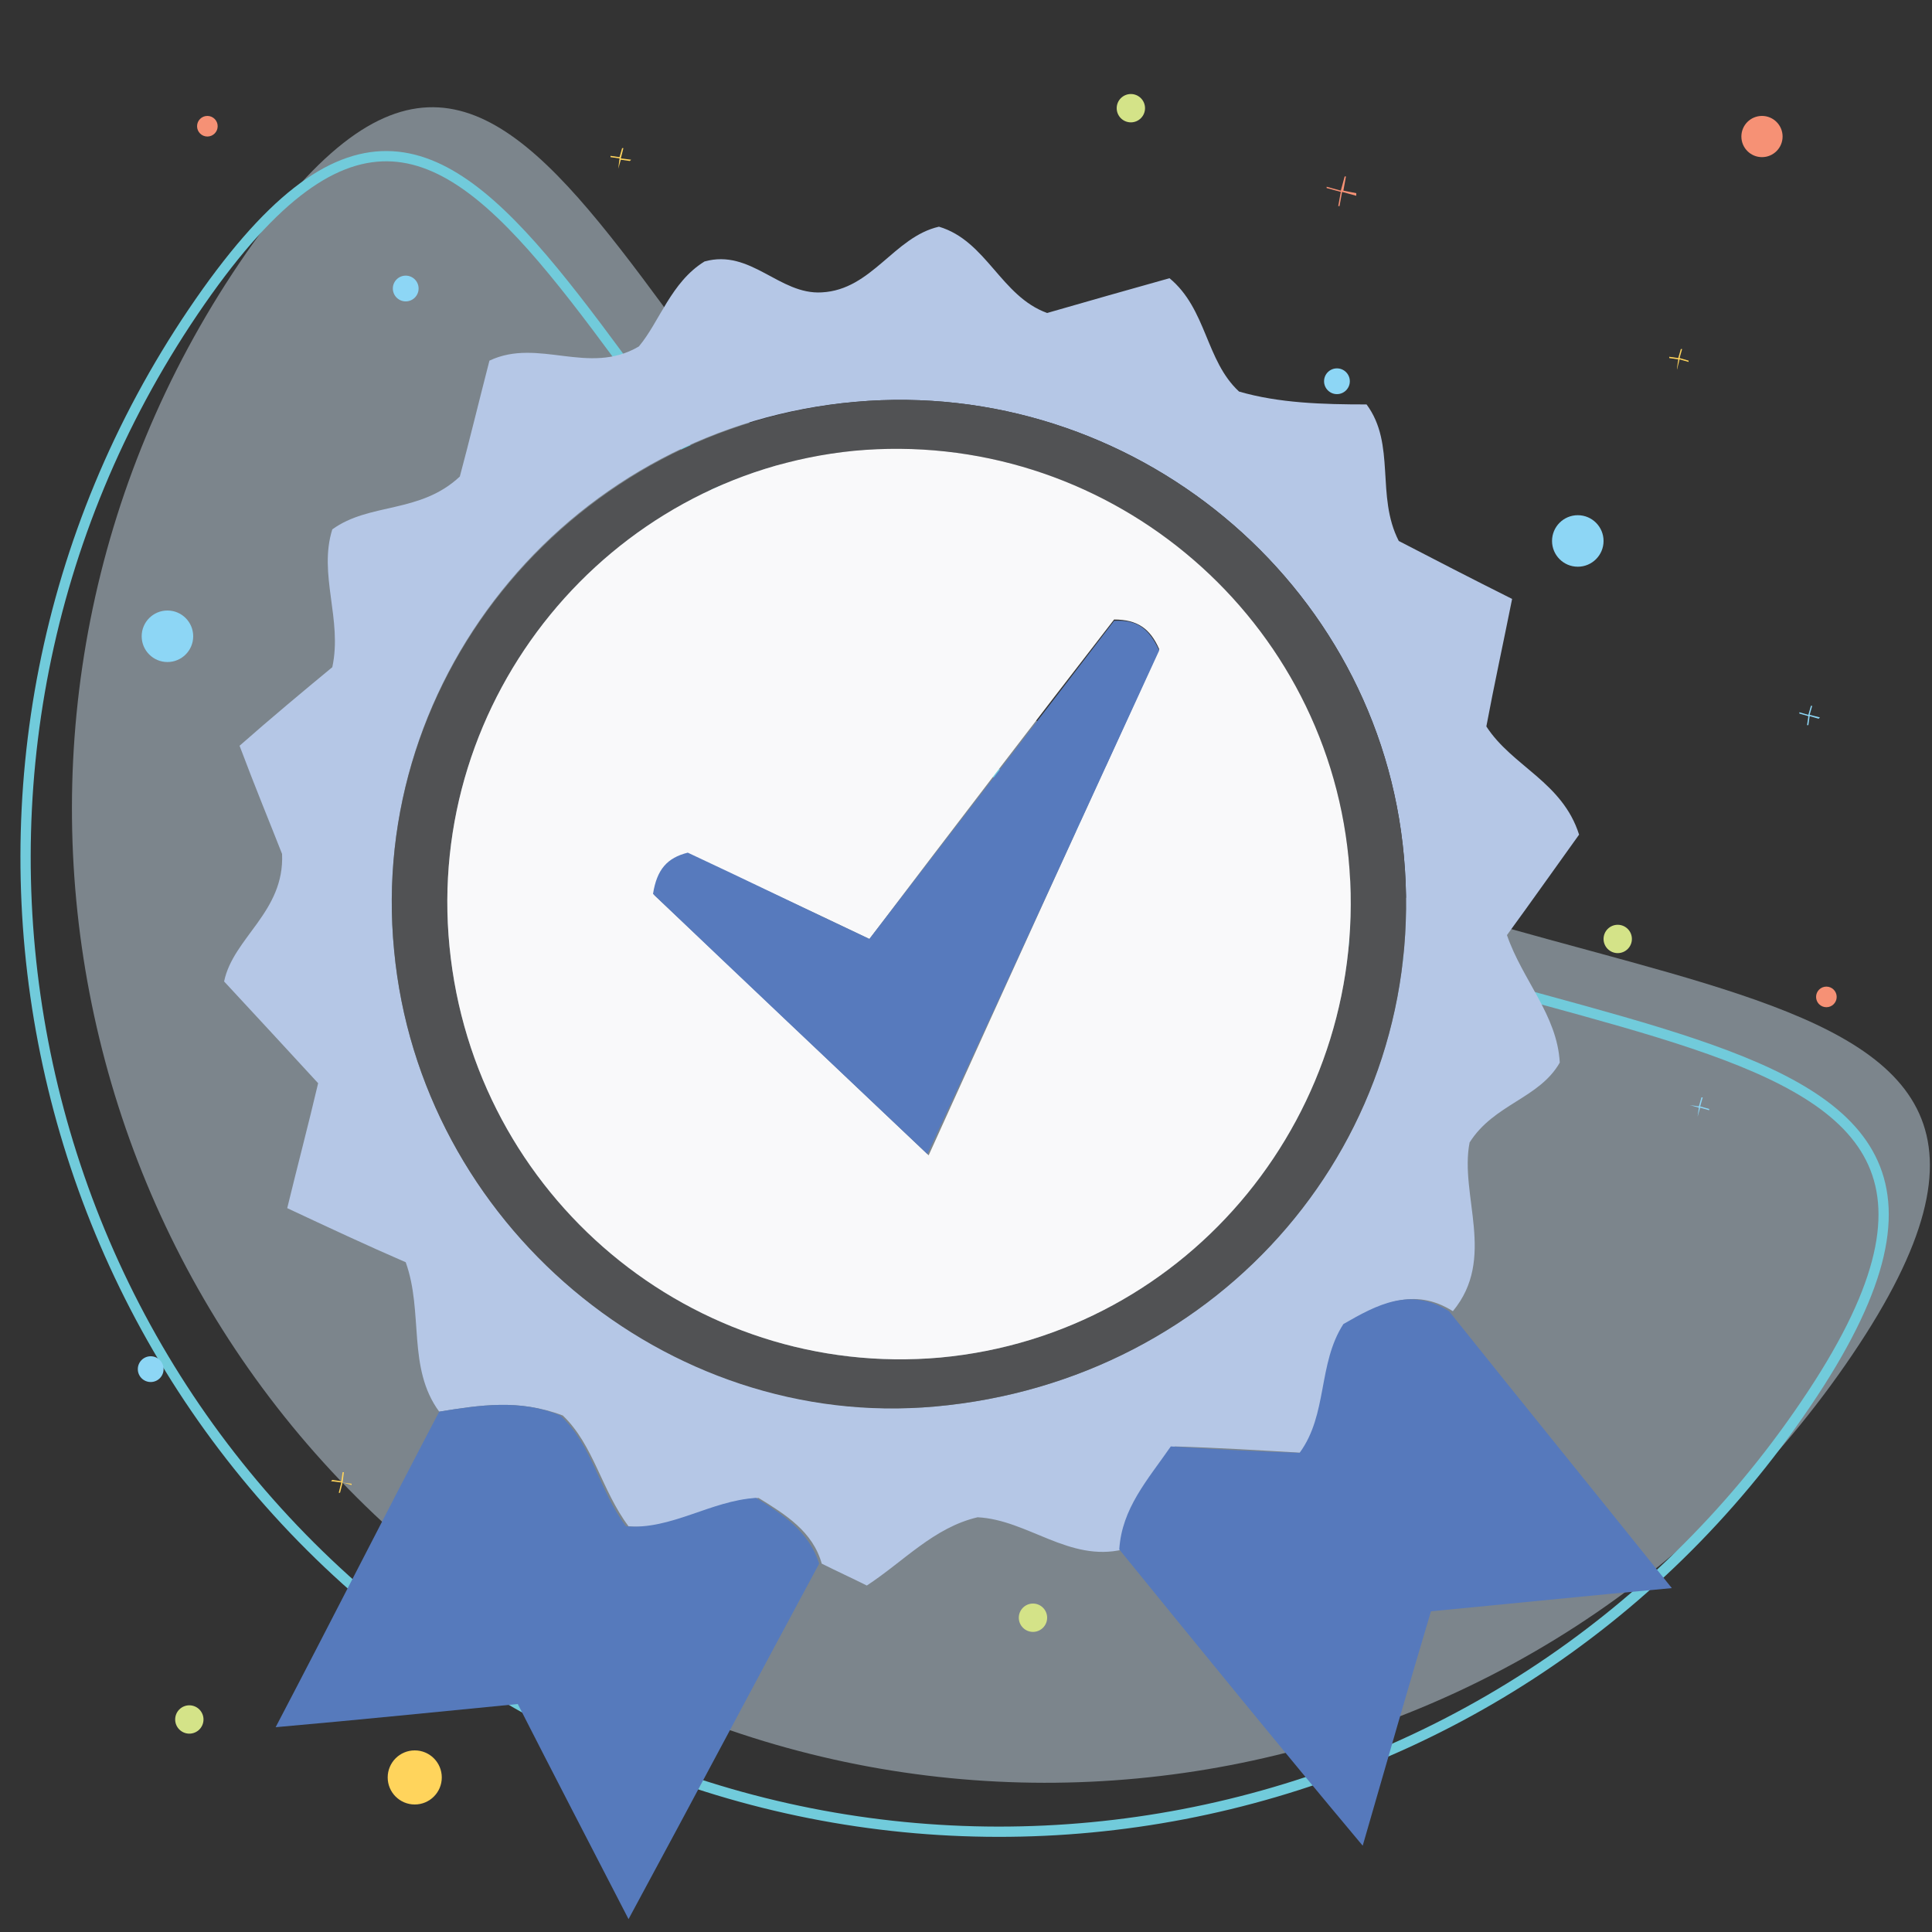
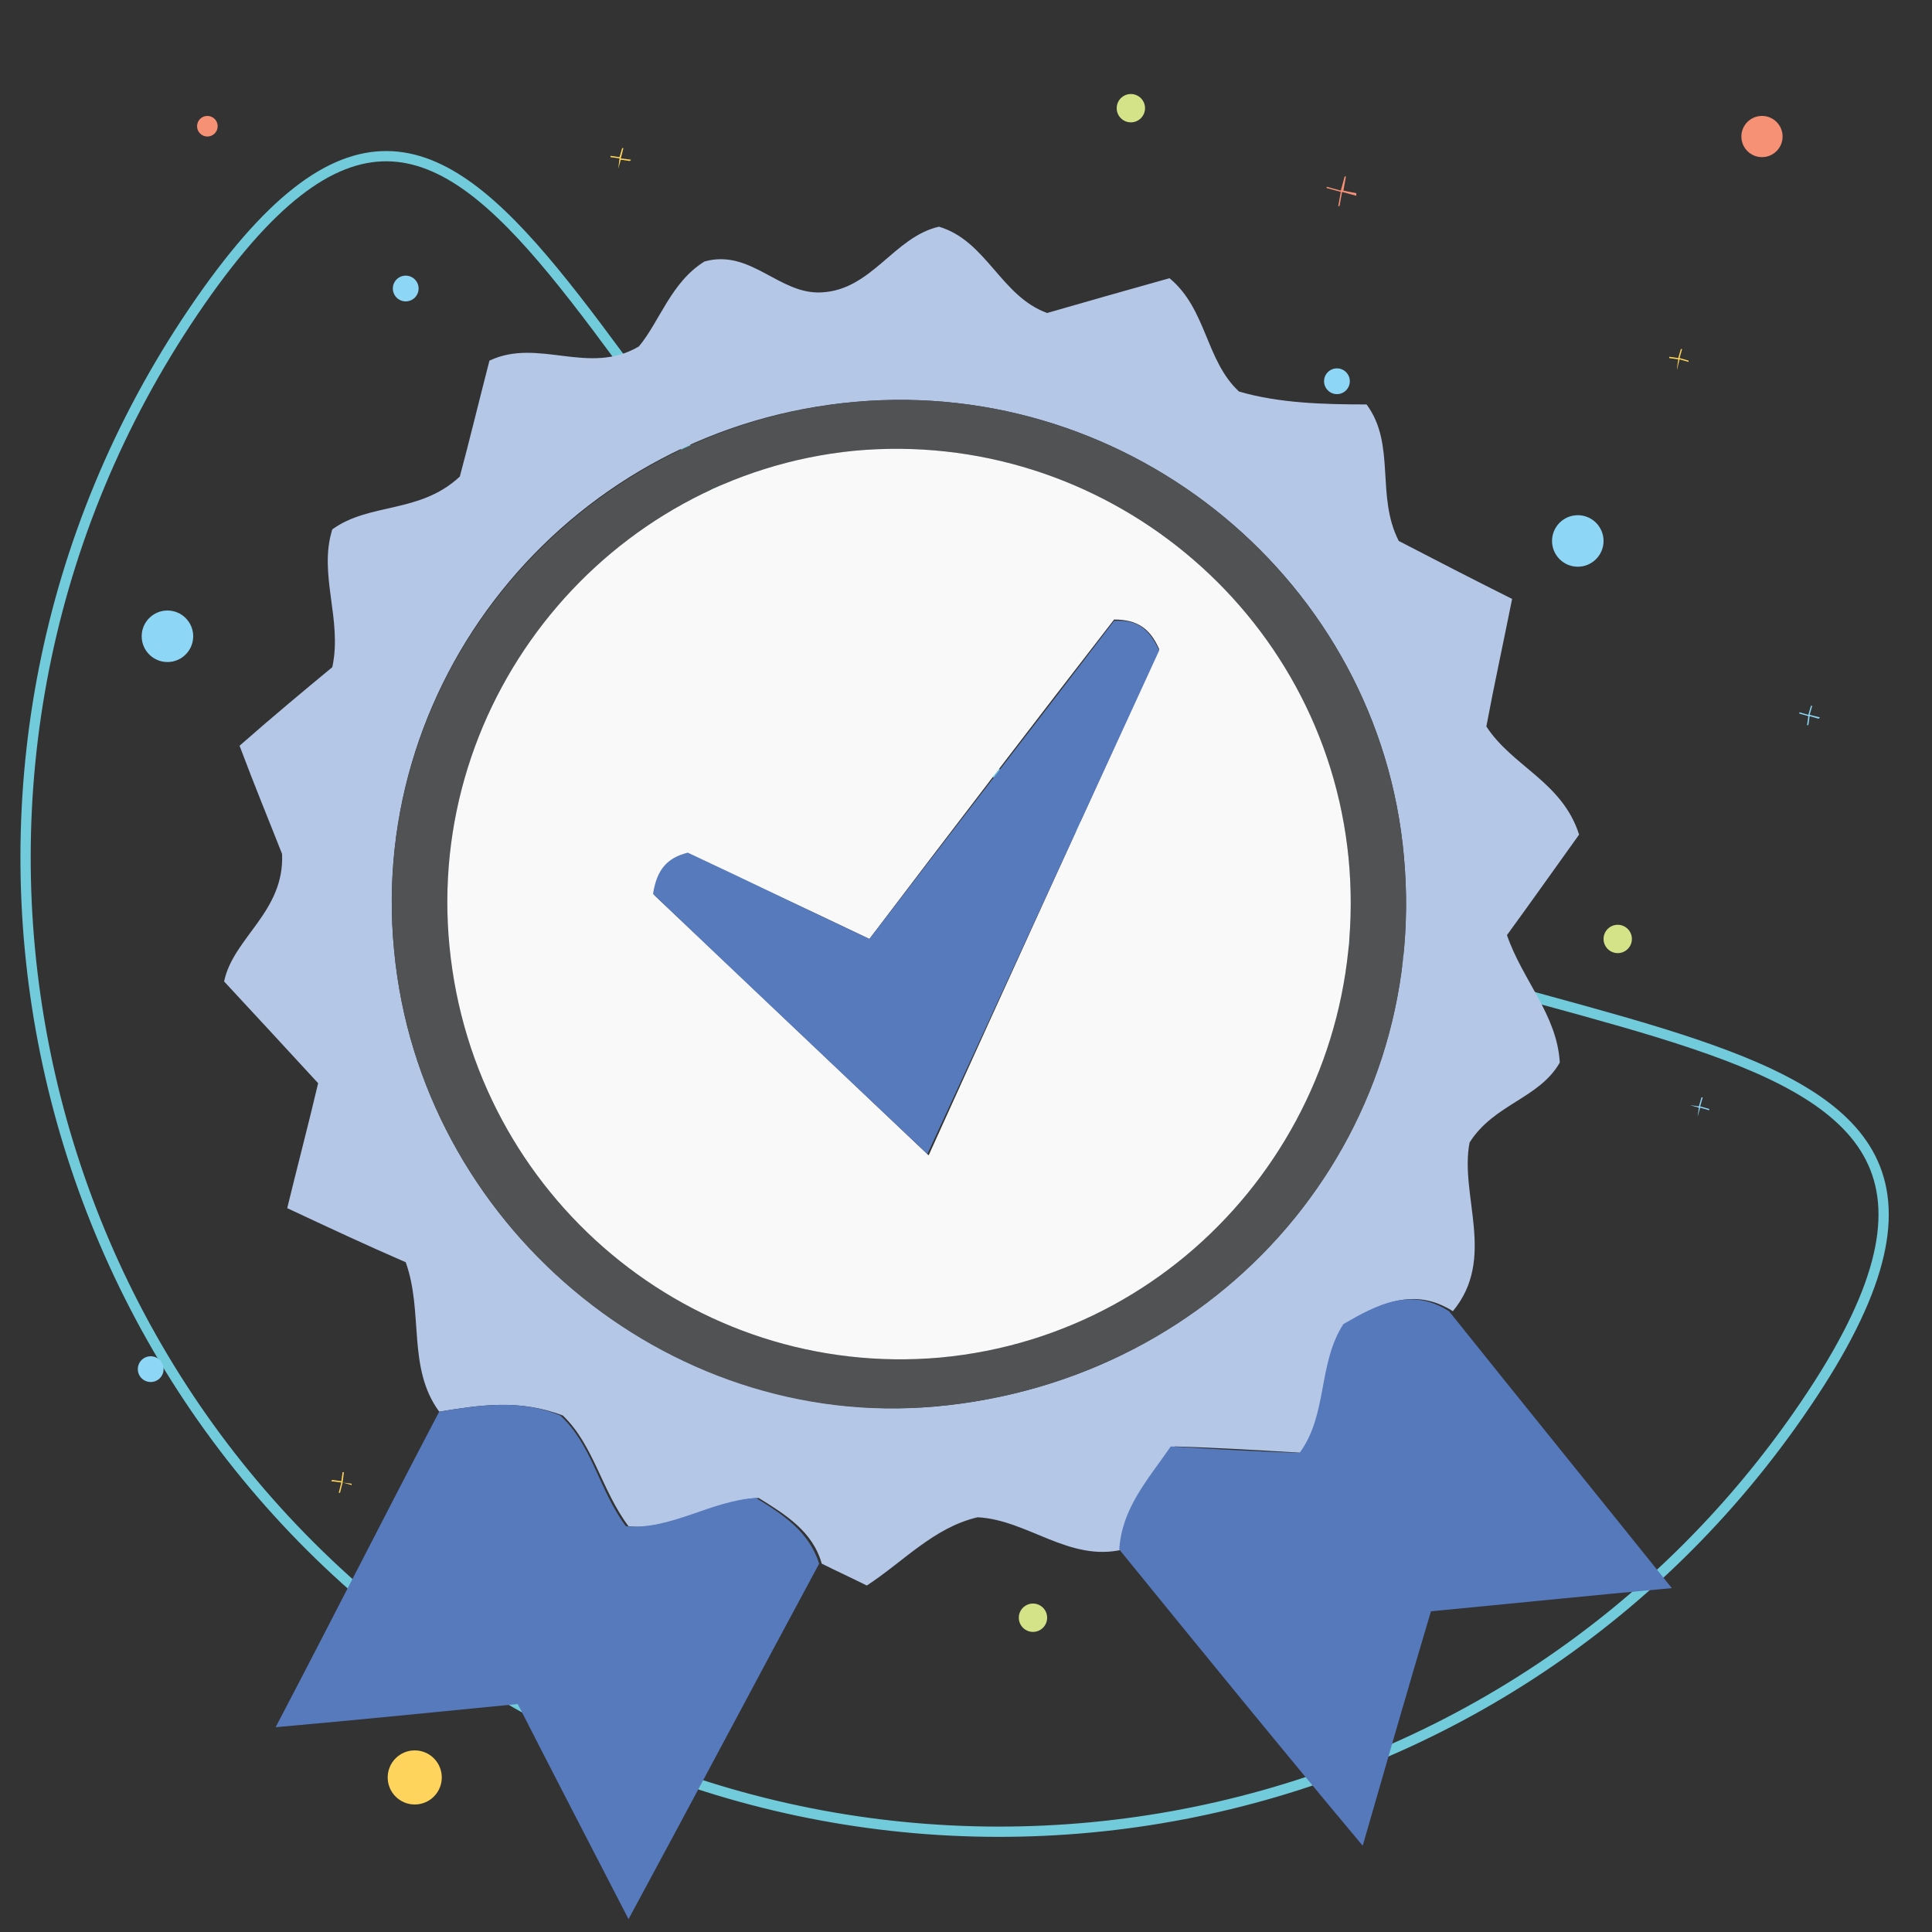
<svg xmlns="http://www.w3.org/2000/svg" viewBox="0 0 150 150" xml:space="preserve">
  <rect x="0" y="0" width="150" height="150" fill="#333333" stroke="none" />
-   <path opacity=".46" fill="#D0E5F4" d="M143.8 105.2c-23.4 34.6-70.4 43.6-105 20.2S-4.8 55 18.6 20.4s29.6 13.8 64.2 37.2 84.4 13 61 47.6z" />
  <path fill="none" stroke="#71CBDB" stroke-width=".797" stroke-miterlimit="10" d="M140.2 109c-23.4 34.6-70.4 43.6-105 20.2S-8.4 58.8 15 24.2 44.7 38 79.3 61.4s84.3 13.1 60.9 47.6z" />
  <circle fill="#FFD45C" cx="32.2" cy="138" r="2.1" />
  <circle fill="#F69175" cx="136.8" cy="10.6" r="1.6" />
  <circle fill="#F69175" cx="16.1" cy="9.8" r=".8" />
-   <circle fill="#F69175" cx="141.8" cy="77.4" r=".8" />
  <circle fill="#8DD6F5" cx="122.5" cy="42" r="2" />
  <circle fill="#8DD6F5" cx="13" cy="49.4" r="2" />
  <circle fill="#8DD6F5" cx="31.5" cy="22.4" r="1" />
  <circle fill="#8DD6F5" cx="11.7" cy="106.3" r="1" />
  <circle fill="#8DD6F5" cx="103.8" cy="29.6" r="1" />
  <circle fill="#D4E388" cx="125.6" cy="72.9" r="1.1" />
  <circle fill="#D4E388" cx="80.2" cy="125.6" r="1.1" />
  <circle fill="#D4E388" cx="87.8" cy="8.4" r="1.1" />
  <circle fill="#D4E388" cx="52.2" cy="130.8" r="1.1" />
-   <circle fill="#D4E388" cx="14.7" cy="133.5" r="1.1" />
  <path fill="#F69175" d="m105.3 15-1-.2.2-1.1h-.1l-.3 1.1-1.1-.3v.1l1.1.3-.2 1.1h.1l.2-1.1 1.1.3z" />
  <path fill="#8DD6F5" d="m141.3 55.7-.8-.2.2-.7h-.1l-.2.7-.7-.2v.1l.7.2-.1.7h.1l.1-.7.7.2zM132.7 86.1l-.7-.2.2-.7h-.1l-.2.7-.7-.1.7.2-.1.7.2-.7.7.2z" />
  <path fill="#FFD45C" d="m49 12.4-.8-.1.2-.8h-.1l-.2.7-.7-.1v.1l.7.1-.1.8.2-.7.7.1zM131.1 28l-.7-.2.2-.7h-.1l-.2.7-.7-.1v.1l.7.1-.1.7v.1l.2-.8.7.2zM27.3 115.2l-.7-.1.1-.8h-.1l-.1.7-.7-.1-.1.1.8.1-.2.8h.1l.2-.8.7.2z" />
  <path fill="#B5C7E6" d="M34.1 109.6c-2.5-3.4-1.2-7.7-2.6-11.6-3-1.3-6-2.7-9.2-4.2.8-3.3 1.6-6.3 2.4-9.7-2.3-2.5-4.7-5.1-7.3-7.9.7-3.4 4.7-5.4 4.5-9.9-.9-2.3-2.1-5.2-3.3-8.4 2.5-2.2 4.9-4.2 7.2-6.1.8-3.7-1.1-7.2 0-10.7 2.9-2.1 6.8-1.2 9.9-4.1.7-2.6 1.5-5.9 2.3-9 3.8-1.8 7.7 1.2 11.6-1.1 1.6-1.9 2.5-5 5.1-6.6 3.6-1 5.8 2.6 9.1 2.4 3.9-.2 5.6-4.3 9.1-5.1 3.7 1.1 4.8 5.4 8.4 6.7 3.1-.9 6.3-1.8 9.5-2.7 2.9 2.4 2.8 6.4 5.4 8.8 3.1.9 6.5 1 9.9 1 2.3 3.1.7 7.1 2.5 10.6 2.7 1.4 5.6 2.9 8.8 4.5-.7 3.5-1.4 6.7-2 9.9 2 3.1 5.9 4.3 7.2 8.4-1.8 2.5-3.7 5.2-5.6 7.8 1.2 3.5 3.9 6.2 4.1 9.9-1.6 2.8-5.1 3.2-7 6.2-.8 4.1 2.1 9-1.3 13.1-3-1.9-5.7-.6-8.2 1-1.9 3.1-1.1 7-3.4 10-3.4-.2-6.6-.4-10-.5-1.8 2.6-3.9 4.8-4 8-4.2 1-7.4-2.3-11.3-2.5-3.4.8-5.7 3.4-8.6 5.3-1.2-.6-2.3-1.1-3.5-1.7-.7-2.5-2.8-3.8-4.9-5.1-3.5.2-6.5 2.6-10.1 2.2-2.1-2.8-2.7-6.3-5.1-8.6-3.4-1.3-6.5-.8-9.6-.3zm32.3-78.4c-21.8 1.9-37.9 21.1-35.8 42.6 2 21.2 21.1 37.2 42 35.4 22.3-2 38.4-20.9 36.4-42.7-1.9-21.3-21.1-37.2-42.6-35.3z" />
  <path fill="#5679BC" d="M86.9 120.3c.2-3.2 2.2-5.4 4-8 3.3.2 6.6.4 10 .5 2.2-3 1.4-6.9 3.4-10 2.6-1.5 5.2-2.9 8.2-1 5.6 7 11.2 13.9 17.3 21.5-6.6.6-12.4 1.2-18.7 1.8-1.7 5.7-3.4 11.6-5.3 18.2-6.7-8-12.8-15.5-18.9-23z" />
  <path fill="#567ABC" d="M34.1 109.6c3.1-.5 6.3-1 9.4.3 2.5 2.3 3 5.8 5.1 8.6 3.5.3 6.6-2 10.1-2.2 2.1 1.3 4.1 2.6 4.9 5.1-4.8 8.9-9.5 17.8-14.8 27.6-3.1-6-5.9-11.4-8.6-16.7-6.2.6-12 1.2-18.8 1.8 4.4-8.4 8.5-16.5 12.7-24.5z" />
  <path fill="#515254" d="M66.4 31.2c21.5-1.9 40.7 14 42.6 35.3 2 21.9-14.1 40.7-36.4 42.7-20.9 1.9-40-14.2-42-35.4-2.1-21.5 14.1-40.6 35.8-42.6zm38.3 35.4C102.8 47.4 85.6 33.2 66.3 35 47.2 36.9 33 54.2 34.9 73.5c1.9 19.4 18.9 33.6 38.1 31.9 19.4-1.8 33.6-19.2 31.7-38.8z" />
  <path fill="#F9F9FA" d="M104.7 66.6c1.9 19.6-12.3 37-31.7 38.8-19.2 1.7-36.2-12.5-38.1-31.9C33 54.2 47.2 36.9 66.3 35c19.3-1.8 36.5 12.4 38.4 31.6zm-37.2 6.3c-5-2.4-9.6-4.5-14-6.6-1.6.5-2.4 1.3-2.7 3.2 6.8 6.4 13.8 13.1 21.3 20.2C78.3 76 84.2 63.1 90 50.4c-.7-1.6-1.7-2.3-3.5-2.3-6.2 8-12.4 16.1-19 24.8z" />
  <path fill="#577ABD" d="M67.5 72.9c6.6-8.6 12.9-16.7 19-24.7 1.8-.1 2.7.6 3.5 2.3C84.2 63.1 78.3 76 72 89.6c-7.5-7.1-14.5-13.7-21.3-20.2.3-1.9 1.1-2.8 2.7-3.2 4.5 2.1 9 4.3 14.1 6.7z" />
</svg>